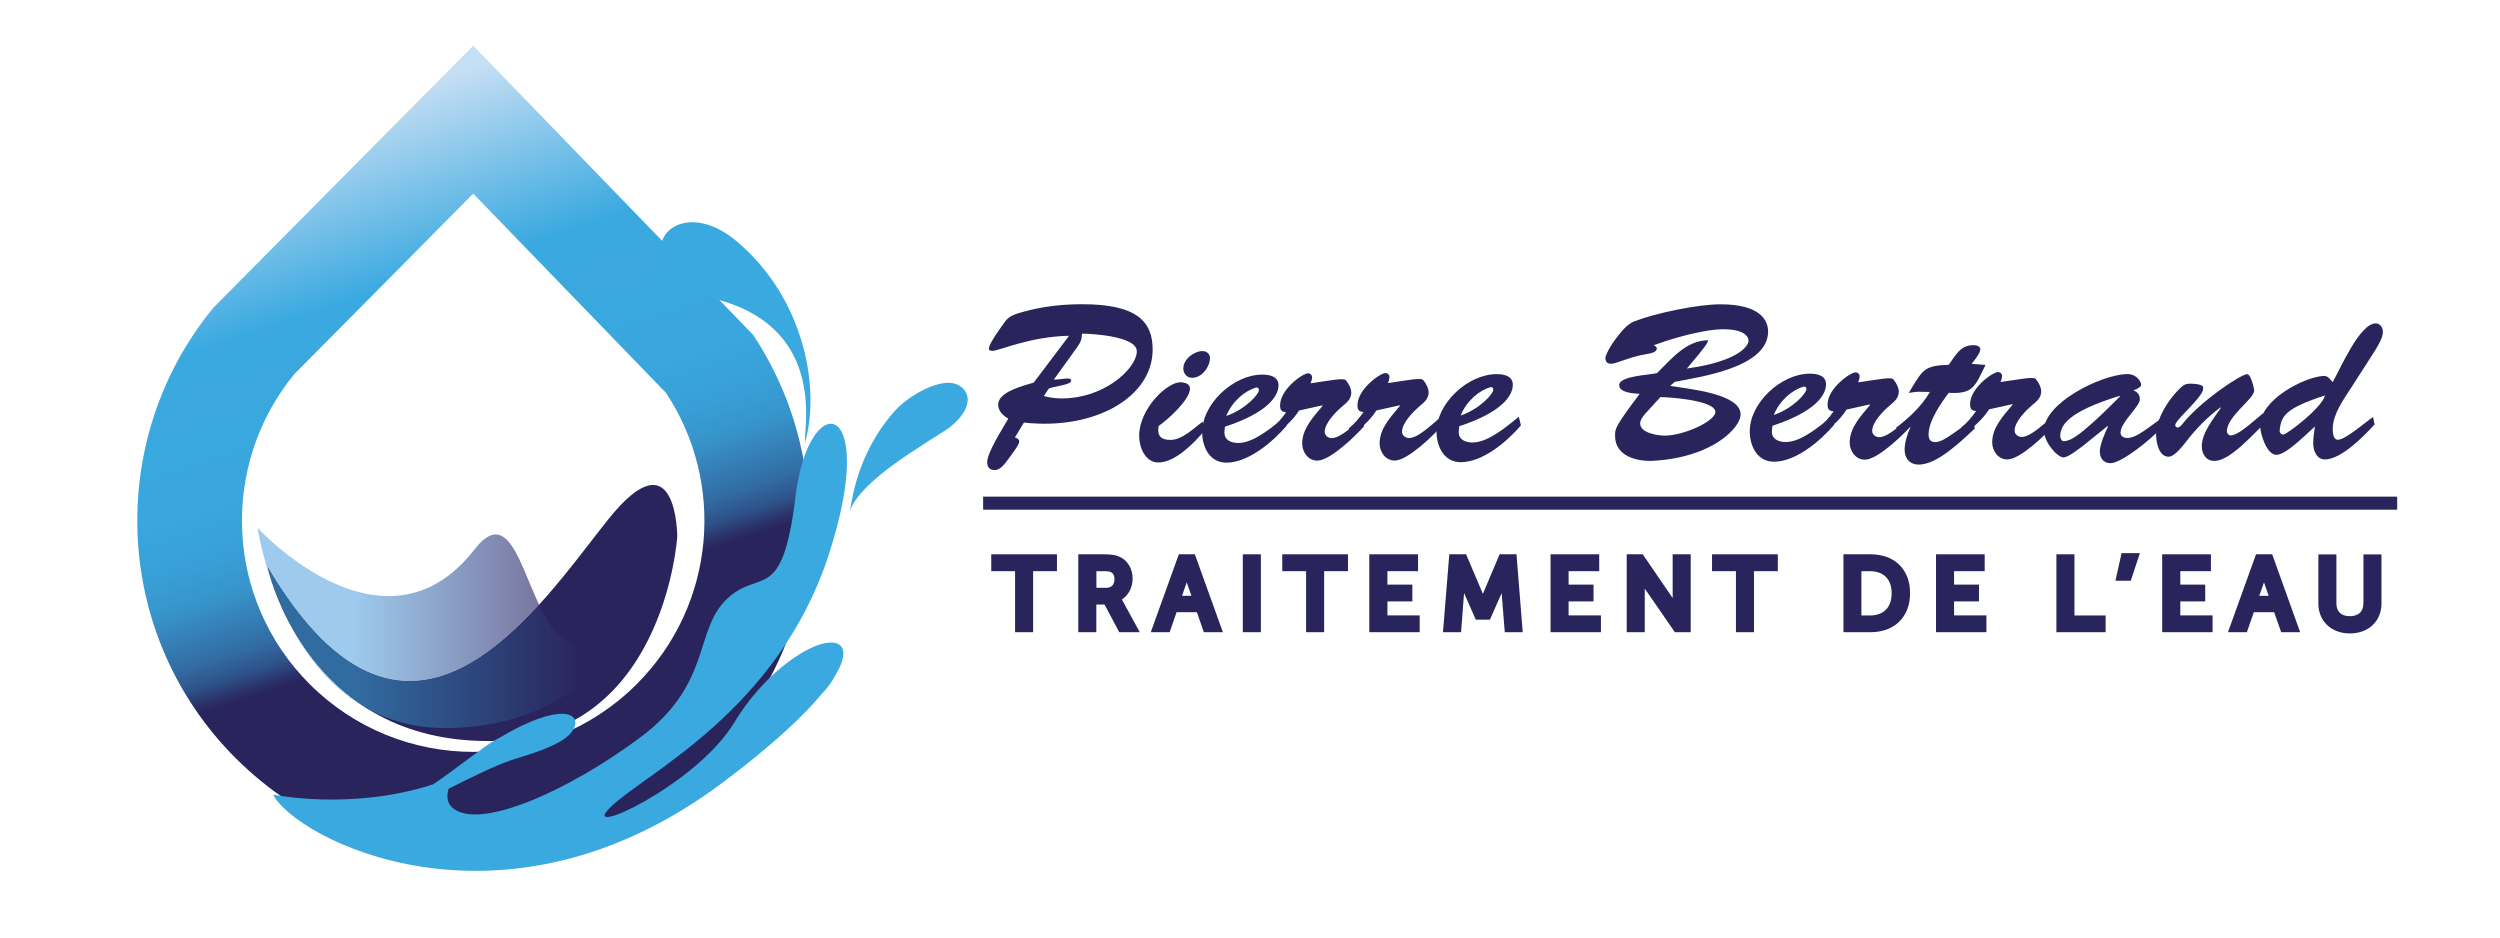
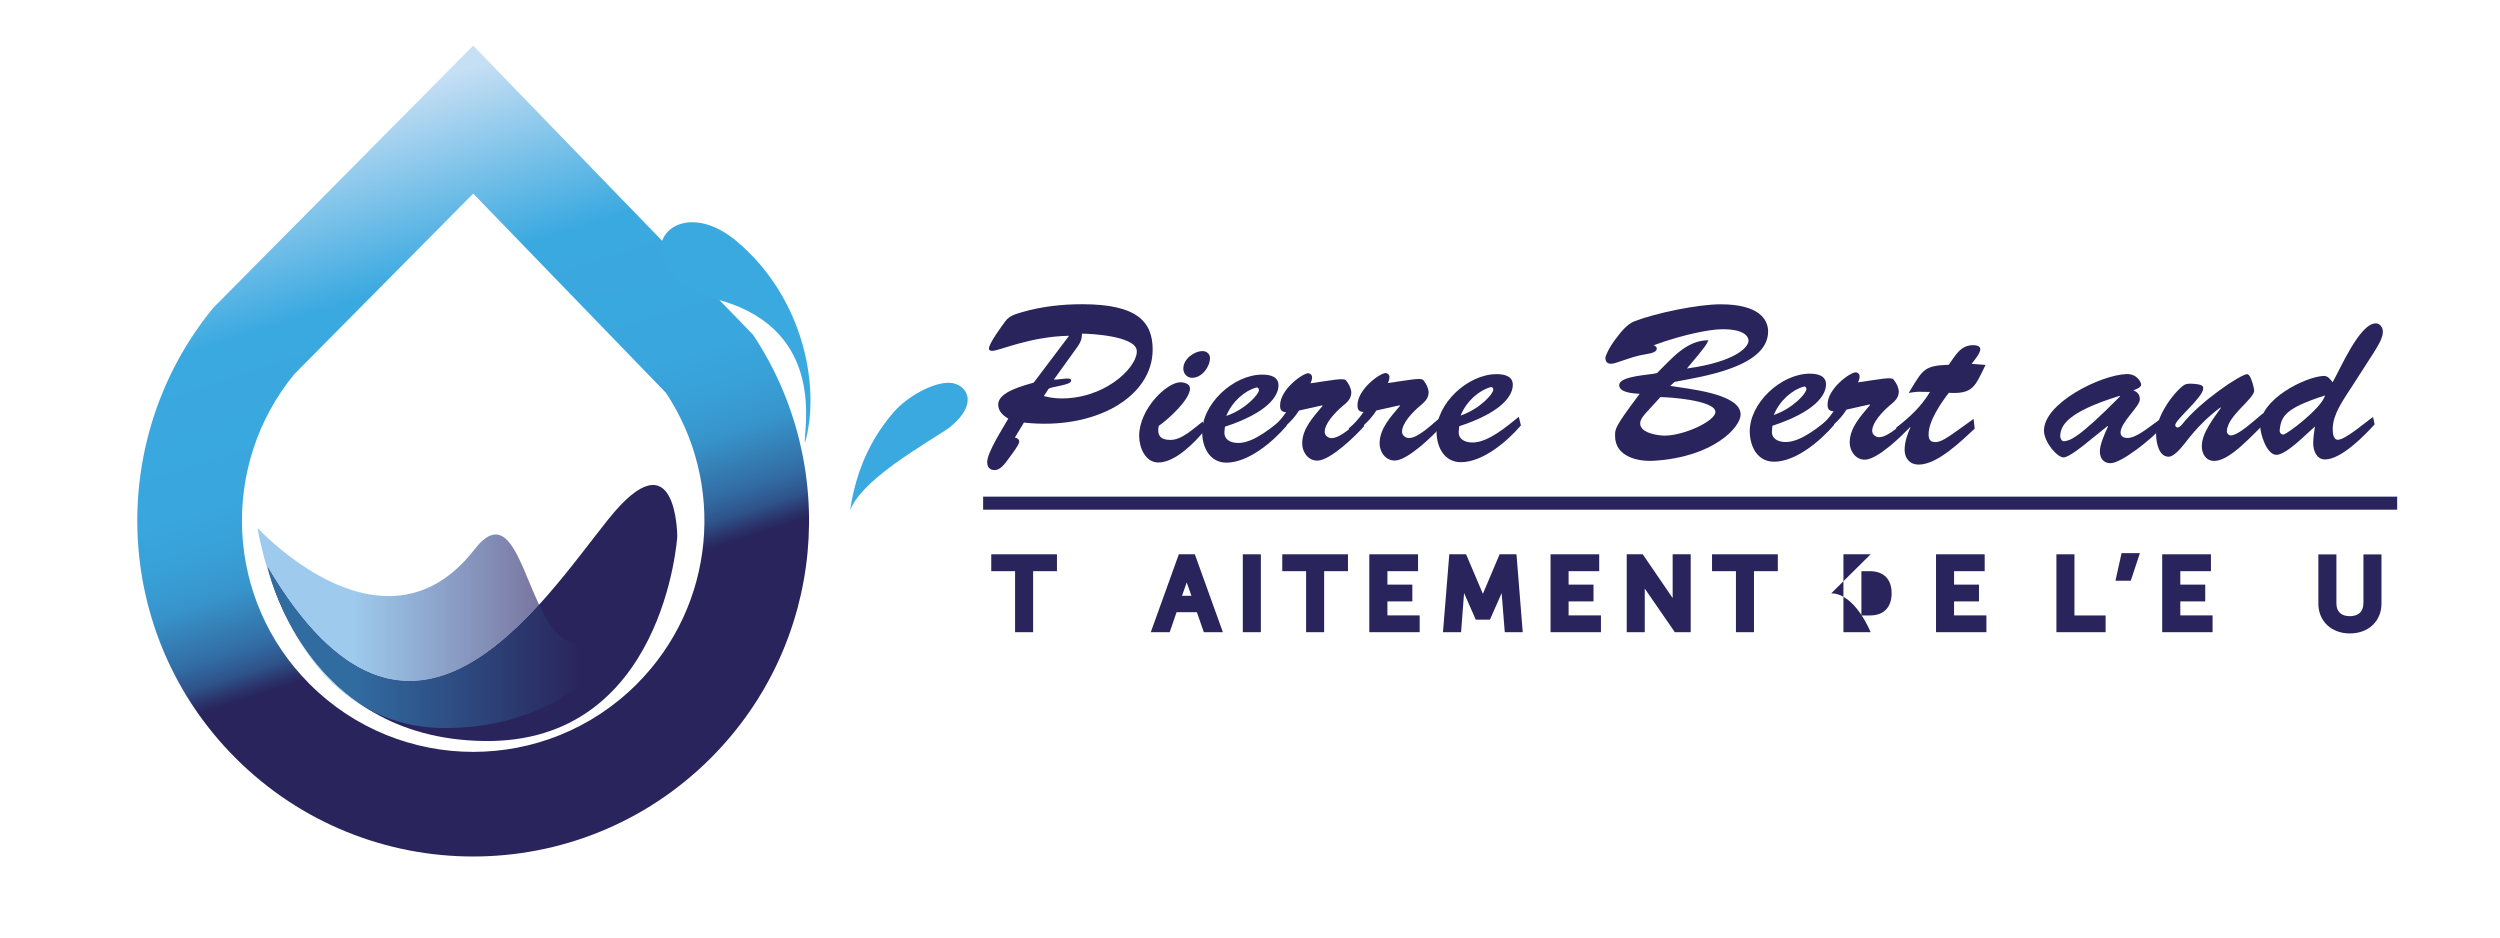
<svg xmlns="http://www.w3.org/2000/svg" id="Calque_1" data-name="Calque 1" viewBox="0 0 320 120">
  <defs>
    <style>
      .cls-1 {
        fill: none;
      }

      .cls-2 {
        fill: url(#Dégradé_sans_nom_5);
      }

      .cls-3 {
        fill: url(#Dégradé_sans_nom_2);
      }

      .cls-4 {
        fill: url(#Dégradé_sans_nom_3);
      }

      .cls-5 {
        fill: #29255c;
      }

      .cls-6 {
        clip-path: url(#clippath-1);
      }

      .cls-7 {
        clip-path: url(#clippath-3);
      }

      .cls-8 {
        clip-path: url(#clippath-4);
      }

      .cls-9 {
        clip-path: url(#clippath-2);
      }

      .cls-10 {
        clip-path: url(#clippath-5);
      }

      .cls-11 {
        fill: #39a9e0;
        fill-rule: evenodd;
      }

      .cls-12 {
        clip-path: url(#clippath);
      }
    </style>
    <clipPath id="clippath">
      <rect class="cls-1" x="-8.32" y="4.68" width="142" height="142" />
    </clipPath>
    <clipPath id="clippath-1">
      <path class="cls-1" d="M39.64,87.57c-10.86-10.86-11.52-28.05-1.97-39.68l22.9-23.11,24.66,25.49c7.65,11.5,6.41,27.16-3.73,37.3-5.78,5.78-13.35,8.67-20.93,8.67-7.57,0-15.15-2.89-20.93-8.67M27.3,39.4c-13.86,16.89-12.91,41.87,2.86,57.64,16.79,16.79,44.02,16.79,60.81,0,14.73-14.73,16.53-37.48,5.42-54.19L60.57,5.84,27.3,39.4Z" />
    </clipPath>
    <linearGradient id="Dégradé_sans_nom_5" data-name="Dégradé sans nom 5" x1="1.18" y1=".75" x2="1.58" y2=".75" gradientTransform="translate(251.91 -288.98) rotate(90) scale(254.74)" gradientUnits="userSpaceOnUse">
      <stop offset="0" stop-color="#c5dff4" />
      <stop offset=".04" stop-color="#add5f0" />
      <stop offset=".23" stop-color="#3aa9e0" />
      <stop offset=".41" stop-color="#39a7de" />
      <stop offset=".48" stop-color="#38a0d7" />
      <stop offset=".53" stop-color="#3794cb" />
      <stop offset=".56" stop-color="#3583ba" />
      <stop offset=".6" stop-color="#326da4" />
      <stop offset=".63" stop-color="#2e5289" />
      <stop offset=".65" stop-color="#2a3269" />
      <stop offset=".66" stop-color="#29255c" />
      <stop offset="1" stop-color="#29255c" />
    </linearGradient>
    <clipPath id="clippath-2">
      <rect class="cls-1" x="-7.92" y="4.68" width="141.6" height="142" />
    </clipPath>
    <clipPath id="clippath-3">
      <path class="cls-1" d="M46.97,90.68c-5.61-3.53-8.89-8.61-10.71-12.5,2.11,4.6,5.47,9.59,10.71,12.5M32.98,67.6s.5,3.51,2.17,7.92c-.66-1.81-.91-2.98-.91-2.98,6.35,10.77,12.49,14.64,18.18,14.64,6.17,0,11.81-4.56,16.58-9.79-.31-.65-.6-1.33-.89-2.01-1.47-3.48-2.73-6.97-4.66-6.97-.78,0-1.66.56-2.71,1.91-3.44,4.43-7.29,5.98-11,5.98-8.77,0-16.76-8.72-16.76-8.72Z" />
    </clipPath>
    <linearGradient id="Dégradé_sans_nom_2" data-name="Dégradé sans nom 2" x1="-.54" y1="-1.91" x2="-.14" y2="-1.91" gradientTransform="translate(102.79 -168.06) scale(129.49 -129.49)" gradientUnits="userSpaceOnUse">
      <stop offset="0" stop-color="#9dcaed" />
      <stop offset=".24" stop-color="#9dcaed" />
      <stop offset=".8" stop-color="#716490" />
      <stop offset="1" stop-color="#716490" />
    </linearGradient>
    <clipPath id="clippath-4">
      <path class="cls-1" d="M74.02,82.35c-2.22,0-3.74-2.26-5.02-4.96-4.77,5.23-10.4,9.79-16.58,9.79-5.69,0-11.83-3.87-18.18-14.64,0,0,.25,1.17.91,2.98.32.86.69,1.75,1.11,2.66,1.82,3.89,5.1,8.97,10.71,12.5,2.79,1.55,6.11,2.51,10.06,2.51.1,0,.2,0,.29,0,23.08-.28,27.7-22.3,27.7-22.3-5.03,8.54-8.47,11.47-11.01,11.47" />
    </clipPath>
    <linearGradient id="Dégradé_sans_nom_3" data-name="Dégradé sans nom 3" x1="-.54" y1="-1.88" x2="-.14" y2="-1.88" gradientTransform="translate(102.78 -160.85) scale(129.54 -129.54)" gradientUnits="userSpaceOnUse">
      <stop offset="0" stop-color="#316ca1" />
      <stop offset=".24" stop-color="#316ca1" />
      <stop offset=".8" stop-color="#29255c" />
      <stop offset="1" stop-color="#29255c" />
    </linearGradient>
    <clipPath id="clippath-5">
      <rect class="cls-1" x="-7.92" y="4.68" width="141.6" height="142" />
    </clipPath>
  </defs>
  <g>
    <g>
      <rect class="cls-5" x="125.84" y="63.57" width="181" height="1.67" />
      <path class="cls-5" d="M129.92,56.01c.26.06.54.2.54.51,0,.37-.71,1.31-1.45,2.31-.37.51-.97,1.34-1.68,1.34-.68,0-.97-.4-.97-1.02,0-1.25,2.02-4.36,2.7-5.56-.68-.42-1.29-.94-1.29-1.82,0-1.65,3.36-2.43,4.55-2.8l4.52-5.99c-4.99.09-8.94,1.92-9.8,1.93-.17,0-.46-.03-.46-.28,0-.68,1.65-2.88,2.1-3.51.51-.71,1.37-.94,2.16-1.17,2.48-.72,5.1-1.01,7.66-1.01,7.07-.01,9.04,2.26,9.04,5.8.01,6.07-7.37,10.36-16.48,9.35l-1.17,1.94ZM134.89,48.59c1.06,0,2.22-.4,2.22.14,0,.57-2.42.72-2.88,1.03l-.62.94c1.06.28,2.02.34,2.94.28,5.59-.32,9.26-4.4,8.94-6.2-.32-1.74-5.67-2.07-6.99-2.07-.03.77-.2,1.14-.63,1.74l-2.98,4.14Z" />
      <path class="cls-5" d="M154.22,55.06c-1.28,1.57-3.78,4.14-5.95,4.14-1.68,0-2.45-1.93-2.46-3.39,0-3.48,3.55-6.87,5.26-6.88.48,0,1.25.17,1.25.8,0,1.43-2.82,3.97-4.01,4.79-.22,1.17.2,1.8,1.51,1.79,1.51,0,2.99-1.52,4.13-2.34l.26,1.08ZM151.47,47.14c0-1.17,1.36-2.2,2.47-2.2.51,0,.94.37.94.88,0,1.14-1.05,2.54-2.28,2.54-.68,0-1.14-.54-1.14-1.22" />
      <path class="cls-5" d="M164.68,54.5c-1.73,2.03-4.87,4.71-7.69,4.72-2.08,0-3.05-1.85-3.11-3.73-.12-3.73,4-7.56,7.71-7.54.91,0,2.05.22,2.06,1.36,0,1.4-1.39,3.51-6.86,5.31l-.06.63c-.08,1.08.86,1.45,1.77,1.45,2.02,0,4.41-2.09,5.92-3.29l.26,1.08ZM161.14,49.92c0-.2-.14-.37-.34-.31-1.42.37-3.07,1.74-3.84,3.63,2.51-.86,4.21-2.83,4.18-3.31" />
      <path class="cls-5" d="M166.27,52.56c-1,1.57-2.19,2.31-3.41,3.54l-.12-1.25c.74-.6,1.34-1.31,1.88-2.08-.6-.06-.77-.29-.77-.88,0-2.05,2.9-4.11,3.58-4.11.29,0,.51.23.52.48,0,.29-.09.54-.2.8,2.68-.38,4.25-.72,4.53-.38.43.54.63,1,.69,1.51,0,.88-.54,1.31-1.19,1.85-.82.71-2.22,2.11-2.22,3.25,0,.45.46.8.88.79,1.23,0,3.02-1.86,3.96-2.57l.2,1.05c-1.08,1.23-4.35,4.4-5.98,4.4-1.2,0-1.94-1.11-1.94-2.19,0-1.94,1.48-3.45,2.61-4.82l-.06-.06-2.96.66Z" />
      <path class="cls-5" d="M176.18,52.54c-1,1.57-2.19,2.31-3.41,3.54l-.12-1.25c.74-.6,1.34-1.32,1.88-2.09-.6-.06-.77-.28-.77-.88,0-2.05,2.9-4.11,3.58-4.11.29,0,.51.23.51.48,0,.28-.08.54-.2.8,2.68-.38,4.24-.72,4.53-.38.43.54.63,1,.69,1.51,0,.88-.54,1.31-1.19,1.86-.82.71-2.22,2.11-2.22,3.25,0,.46.46.8.89.8,1.22,0,3.02-1.86,3.96-2.57l.2,1.05c-1.08,1.23-4.35,4.4-5.98,4.4-1.2,0-1.94-1.11-1.94-2.19,0-1.94,1.47-3.45,2.61-4.82l-.06-.06-2.96.66Z" />
      <path class="cls-5" d="M194.68,54.45c-1.73,2.03-4.87,4.71-7.69,4.71-2.08,0-3.05-1.85-3.11-3.73-.12-3.74,4.01-7.56,7.71-7.54.91,0,2.05.22,2.05,1.36,0,1.4-1.39,3.51-6.86,5.31l-.06.63c-.09,1.08.86,1.45,1.77,1.45,2.02,0,4.41-2.09,5.92-3.29l.26,1.08ZM191.14,49.87c0-.2-.14-.37-.34-.31-1.42.37-3.08,1.74-3.84,3.63,2.51-.86,4.21-2.83,4.18-3.31" />
      <path class="cls-5" d="M222.8,53.06c0,1.62-3.5,5.48-11.16,5.92-2.05.12-4.9-.56-4.91-3.15,0-.91-.14-1.06,3.15-5.42-.8-.05-2.62-.14-2.62-1.11,0-1.22,3.99-1.29,4.84-1.55,1.85-1.8,3.73-4.2,6.58-4.2-.2.48-.4.86-2.76,3.62,6.44-.89,7.94-2.84,7.89-3.6-.03-.63-.83-1.62-4.13-1.39-.66.06-3.68.43-8.01,2.01.17.08.4.2.4.42,0,.43-.65.6-1.03.66-1.76.29-2.31.55-3.96,1.09-.26.08-.57.2-.88.2-.48,0-.71-.28-.71-.77,0-.2.42-1.23,1.31-2.4.6-.8,1.42-1.88,2.39-2.26,2.76-1.06,8.09-2.18,11.05-2.18,4.9,0,6.07,1.93,6.08,3.47,0,4.62-8.62,5.8-11.96,6.46l-.57.51c2.02.37,9.01.93,9.01,3.66M210.94,52.57c-.37.4-1,1.03-1,1.63,0,1.23,2.25,1.56,3.17,1.56,2.54-.03,6.47-1.89,6.46-3.03,0-1.48-5.87-1.9-7.04-1.9l-1.59,1.74Z" />
      <path class="cls-5" d="M234.77,54.38c-1.74,2.03-4.87,4.71-7.69,4.72-2.08,0-3.05-1.85-3.11-3.73-.12-3.73,4.01-7.56,7.71-7.54.91,0,2.05.22,2.05,1.36,0,1.4-1.39,3.51-6.86,5.31l-.06.63c-.09,1.08.86,1.45,1.77,1.45,2.02,0,4.41-2.09,5.92-3.29l.26,1.08ZM231.22,49.8c0-.2-.14-.37-.34-.31-1.42.37-3.07,1.74-3.84,3.63,2.51-.86,4.21-2.83,4.18-3.32" />
      <path class="cls-5" d="M236.35,52.44c-.99,1.57-2.19,2.31-3.41,3.54l-.12-1.25c.74-.6,1.34-1.31,1.88-2.08-.6-.05-.77-.28-.77-.88,0-2.05,2.9-4.11,3.59-4.11.28,0,.51.23.51.48,0,.29-.08.54-.2.8,2.68-.38,4.24-.72,4.53-.38.43.54.63,1,.69,1.51,0,.88-.54,1.31-1.19,1.85-.82.71-2.22,2.11-2.22,3.25,0,.45.46.8.89.79,1.22,0,3.02-1.86,3.95-2.57l.2,1.05c-1.08,1.23-4.35,4.4-5.98,4.4-1.19,0-1.94-1.11-1.94-2.19,0-1.94,1.48-3.45,2.61-4.82l-.06-.06-2.96.66Z" />
      <path class="cls-5" d="M254.15,46.71c-1.34,2.71-1.56,3.76-4.7,3.57-.97,1.25-2.59,3.59-2.59,5.31,0,.63.2,1,.86,1,.91,0,1.94-.86,4.9-2.97l.14,1.25c-1.68,1.54-4.75,4.6-7.17,4.6-1.11,0-1.8-.77-1.8-1.91,0-.94.36-2.02.74-2.85l-.06-.06-1.45,1.17-.31-1.08c1.71-1.31,3.27-2.77,4.32-4.57-1.74,0-1.2-.11-2.71.12l.31-.52c1.53-2.51,1.76-2.97,4.81-3.08.85-1.17,1.48-2.51,3.13-2.51.37,0,.91.08.91.54,0,.51-.82,1.46-1.11,1.85l1.77.14Z" />
-       <path class="cls-5" d="M254.59,52.41c-1,1.57-2.19,2.31-3.41,3.54l-.12-1.25c.74-.6,1.34-1.31,1.88-2.09-.6-.05-.77-.28-.77-.88,0-2.05,2.9-4.11,3.58-4.11.29,0,.51.23.51.48,0,.28-.08.54-.2.8,2.68-.38,4.25-.72,4.53-.38.43.54.63,1,.69,1.51,0,.88-.54,1.31-1.19,1.85-.83.71-2.22,2.11-2.22,3.25,0,.46.46.8.89.8,1.22,0,3.02-1.86,3.96-2.57l.2,1.05c-1.08,1.23-4.35,4.4-5.98,4.4-1.2,0-1.94-1.11-1.94-2.19,0-1.94,1.48-3.45,2.61-4.82l-.06-.06-2.96.66Z" />
      <path class="cls-5" d="M267.16,56.64c-.54.43-2.36,1.91-3.02,1.91-.8,0-2.45-1.88-2.51-3.36-.12-3.56,7.28-7.22,10.59-7.31,1.31-.03,1.85,1.02,1.85,1.37,0,.34-.74.63-1,.71.54.23.83.54.83,1.17,0,.91-2.47,2.91-2.47,4.25,0,.49.43.68.88.68,1.2,0,2.82-1.46,4.04-2.29l.23,1.06c-1.22,1.4-5.04,4.45-6.43,4.46-.94,0-1.37-.68-1.37-1.51,0-.91.68-2.42,1.05-3.19l-.06-.06-2.62,2.11ZM263.71,55.9c.03.14.14.66.57.57.57-.11,1.46-.03,7.09-5.74l-.06-.06c-6.78,2.09-7.6,3.83-7.6,5.23" />
      <path class="cls-5" d="M289.72,52.89l.23,1.25c-1.51,1.34-4.44,4.85-6.52,4.86-1.08,0-1.6-.91-1.6-1.88,0-1.71,1.53-3.59,2.44-4.91l-.06-.06c-1.65,1.23-3.1,2.71-4.38,4.37-.43.54-1.48,1.94-2.25,1.94-1.25,0-1.57-1.79-1.6-2.76-.09-1.97,1.7-4.85,3.35-6.25.37-.31.63-.34,1.11-.34,1.71.05,1.57.45,1.57.62,0,1.11-3.58,4-3.58,4.68,0,.17.14.31.31.31.2,0,.45-.26.57-.4,2.27-2.91,7.51-6.43,8.34-6.43.11,0,.28.14.46.54.17.43.34.94.43,1.54,0,1.11-3.5,3.29-3.5,5.25,0,.26.23.51.51.51.68,0,1.94-1,2.45-1.43l1.71-1.43Z" />
      <path class="cls-5" d="M300.89,49.71c-.94,1.48-2.3,3.34-2.3,5.16,0,.46.03,1.42.66,1.42.97,0,3.59-2.31,4.5-2.91l.2.94c-1.34,1.48-4.27,4.48-6.35,4.49-1.08,0-1.51-1.14-1.51-2.05,0-.71.11-1.45.22-2.17-1,.86-3.64,3.62-4.92,3.63-1.28,0-2.09-2.73-2.09-3.73,0-3.36,5.66-6.22,8.08-6.37.6-.03.83.37,1.2.8.94-1.62,3.44-7.53,5.52-7.53.57,0,.91.57.91,1.08,0,.85-.77,2.02-1.22,2.74l-2.9,4.51ZM291.8,55.09c-.03.26.12.48.43.54.34.09,4.92-3.34,5.38-5.02-5.01,1.63-5.64,2.6-5.81,4.48" />
    </g>
    <polygon class="cls-5" points="126.88 73.11 129.93 73.11 129.93 80.92 132.24 80.92 132.24 73.11 135.29 73.11 135.29 70.95 126.88 70.95 126.88 73.11" />
-     <path class="cls-5" d="M144.98,74.1c0-1.37-.71-2.48-1.85-2.91-.4-.14-.84-.24-1.85-.24h-3.26v9.97h2.31v-3.54h1.05l1.88,3.54h2.63l-2.29-4.19c.84-.53,1.37-1.52,1.37-2.64M140.34,73.11h.91c.66,0,.85.07.97.14.11.06.43.23.43.9s-.37,1.09-1.05,1.09h-1.26v-2.13Z" />
    <path class="cls-5" d="M150.89,70.95l-3.59,9.97h2.42l.88-2.56h2.6l.89,2.56h2.44l-3.59-9.97h-2.06ZM151.3,76.26l.6-1.71.6,1.71h-1.2Z" />
    <rect class="cls-5" x="159.08" y="70.95" width="2.31" height="9.97" />
    <polygon class="cls-5" points="164.13 73.11 167.18 73.11 167.18 80.92 169.49 80.92 169.49 73.11 172.54 73.11 172.54 70.95 164.13 70.95 164.13 73.11" />
    <polygon class="cls-5" points="177.59 76.98 180.78 76.98 180.78 74.83 177.59 74.83 177.59 73.11 181.51 73.11 181.51 70.95 175.27 70.95 175.27 80.92 181.72 80.92 181.72 78.77 177.59 78.77 177.59 76.98" />
    <polygon class="cls-5" points="191.95 70.95 189.81 76.01 187.66 70.95 185.51 70.95 184.7 80.92 187.02 80.92 187.4 75.91 188.9 79.32 190.71 79.32 192.21 75.92 192.61 80.92 194.91 80.92 194.11 70.95 191.95 70.95" />
    <polygon class="cls-5" points="200.78 76.98 203.97 76.98 203.97 74.83 200.78 74.83 200.78 73.11 204.7 73.11 204.7 70.95 198.47 70.95 198.47 80.92 204.92 80.92 204.92 78.77 200.78 78.77 200.78 76.98" />
    <polygon class="cls-5" points="214.1 76.55 210.27 70.95 208.22 70.95 208.22 80.92 210.53 80.92 210.53 75.34 214.38 80.92 216.41 80.92 216.41 70.95 214.1 70.95 214.1 76.55" />
    <polygon class="cls-5" points="219.14 73.11 222.2 73.11 222.2 80.92 224.51 80.92 224.51 73.11 227.56 73.11 227.56 70.95 219.14 70.95 219.14 73.11" />
-     <path class="cls-5" d="M239.44,70.95h-3.48v9.97h3.48c3.07,0,5.05-1.96,5.05-5s-1.98-4.97-5.05-4.97M238.26,73.11h1.08c1.77,0,2.79,1.03,2.79,2.82s-.99,2.85-2.79,2.85h-1.08v-5.67Z" />
+     <path class="cls-5" d="M239.44,70.95h-3.48v9.97h3.48s-1.98-4.97-5.05-4.97M238.26,73.11h1.08c1.77,0,2.79,1.03,2.79,2.82s-.99,2.85-2.79,2.85h-1.08v-5.67Z" />
    <polygon class="cls-5" points="250.12 76.98 253.31 76.98 253.31 74.83 250.12 74.83 250.12 73.11 254.04 73.11 254.04 70.95 247.81 70.95 247.81 80.92 254.26 80.92 254.26 78.77 250.12 78.77 250.12 76.98" />
    <polygon class="cls-5" points="265.53 70.95 263.22 70.95 263.22 80.92 269.52 80.92 269.52 78.78 265.53 78.78 265.53 70.95" />
    <polygon class="cls-5" points="270.78 74.33 272.74 74.33 273.91 70.8 271.56 70.8 270.78 74.33" />
    <polygon class="cls-5" points="279.08 76.98 282.27 76.98 282.27 74.83 279.08 74.83 279.08 73.11 283 73.11 283 70.95 276.76 70.95 276.76 80.92 283.21 80.92 283.21 78.77 279.08 78.77 279.08 76.98" />
-     <path class="cls-5" d="M288.77,70.95l-3.59,9.97h2.42l.89-2.56h2.6l.9,2.56h2.43l-3.58-9.97h-2.06ZM289.19,76.26l.6-1.71.6,1.71h-1.2Z" />
    <path class="cls-5" d="M302.51,77.22c0,1.43-1.09,1.65-1.74,1.65-1.09,0-1.71-.59-1.71-1.62v-6.29h-2.31v6.29c0,2.26,1.66,3.83,4.04,3.83s4.04-1.58,4.04-3.83v-6.29h-2.31v6.26Z" />
  </g>
  <g class="cls-12">
    <g class="cls-6">
      <rect class="cls-2" x="-1.09" y="-6.16" width="123.12" height="132" transform="translate(-15.68 21.91) rotate(-18.22)" />
    </g>
    <g class="cls-9">
      <path class="cls-5" d="M34.25,72.54s4.62,21.98,27.7,22.31c23.08.33,24.74-26.17,24.74-26.17,0,0,0-13.25-8.83-2.21-8.83,11.04-25.39,36.98-43.61,6.07" />
    </g>
    <g class="cls-7">
      <rect class="cls-3" x="32.98" y="67.6" width="36.02" height="23.08" />
    </g>
    <g class="cls-8">
      <rect class="cls-4" x="34.25" y="70.89" width="50.78" height="22.31" />
    </g>
    <g class="cls-10">
-       <path class="cls-11" d="M106.12,70.87c5.96-18.47-1.31-21.04-3.79-10.25,0,0,0,0-.01,0,0,0,0,0,.01,0-.2.88-.38,1.84-.5,2.9-1.7,14.01-4.56,9.12-8.79,13.15-4.23,4.04-1.89,10.86-11.07,17.71-9.18,6.85-20.68,11.98-24.06,9.01-.68-.6-.78-1.46-.48-2.44,3.16-1.57,6.22-3.14,8.87-3.93,3.48-1.04,6.05-2.09,6.97-3.46.85-1.27.17-2.06-.93-2.17-1.69-.18-4.59.79-8.14,2.89-1.03.54-2,1.17-2.88,1.86-.34.24-.69.48-1.03.74-1.86,1.37-3.34,2.5-4.83,3.51-10.47,3.41-20.5,1.32-20.5,1.32,2.74,5.49,29.18,19.7,57.54-1.54,6.32-4.74,10.35-8.52,12.71-11.38.55-.57,1.19-1.34,1.61-2.17.01-.03.02-.05.04-.08,2.03-3.28,1.03-4.68-1.3-4.21-2.93.59-8.09,4.36-11.55,10.12-4.89,8.13-20.38,15.17-15.78,10.78,4.6-4.38,21.44-12.37,27.89-32.35" />
      <path class="cls-11" d="M92.26,38.46c13.69,3.95,10.53,16.79,10.77,18.23,2.02-6.96-.06-18.51-8.73-25.8-2.47-2.08-4.81-2.67-6.58-2.37,0-.02,0-.04,0-.07,0,.03,0,.04,0,.07-4.42.76-5.23,7.12,4.55,9.95" />
      <path class="cls-11" d="M121.54,49c-2.03-.09-5.37,1.7-7.15,3.76-2.33,2.69-4.71,6.63-5.58,12.58.65-1.79,2.73-3.8,5.51-5.84,2.96-2.16,6.64-4.31,7.32-4.86,3.83-3.15,1.97-5.56-.09-5.64" />
    </g>
  </g>
</svg>